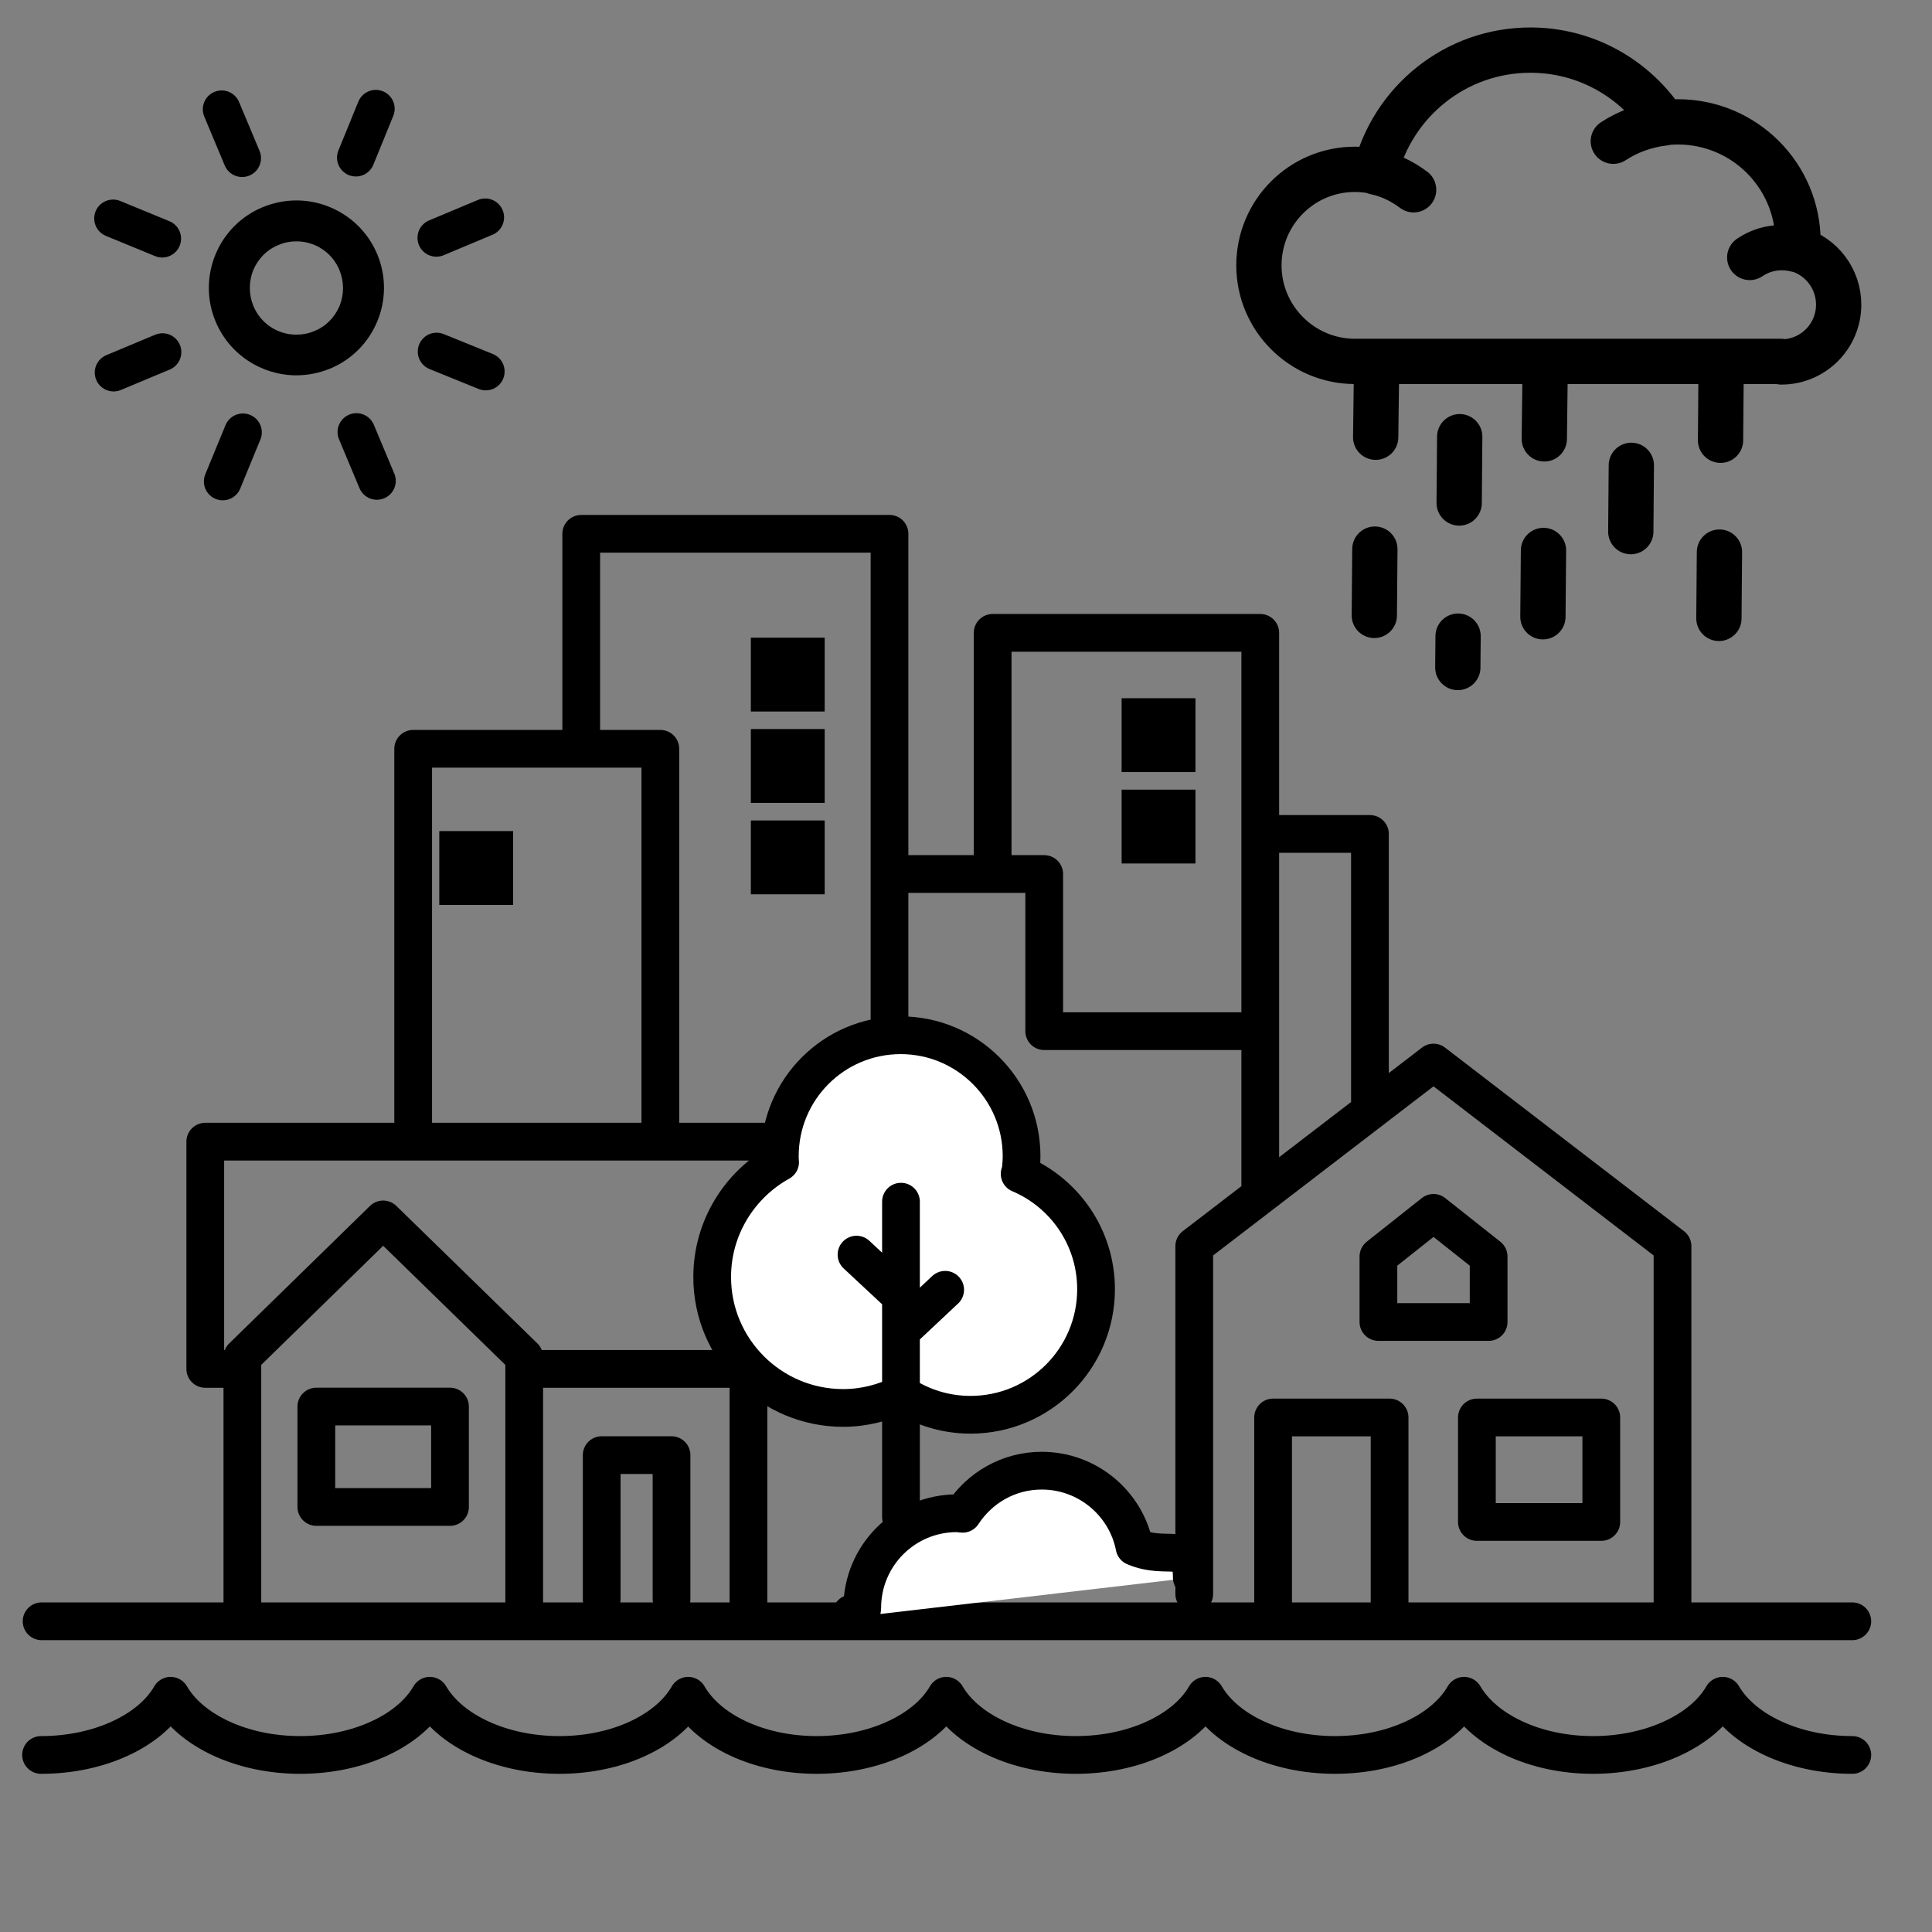
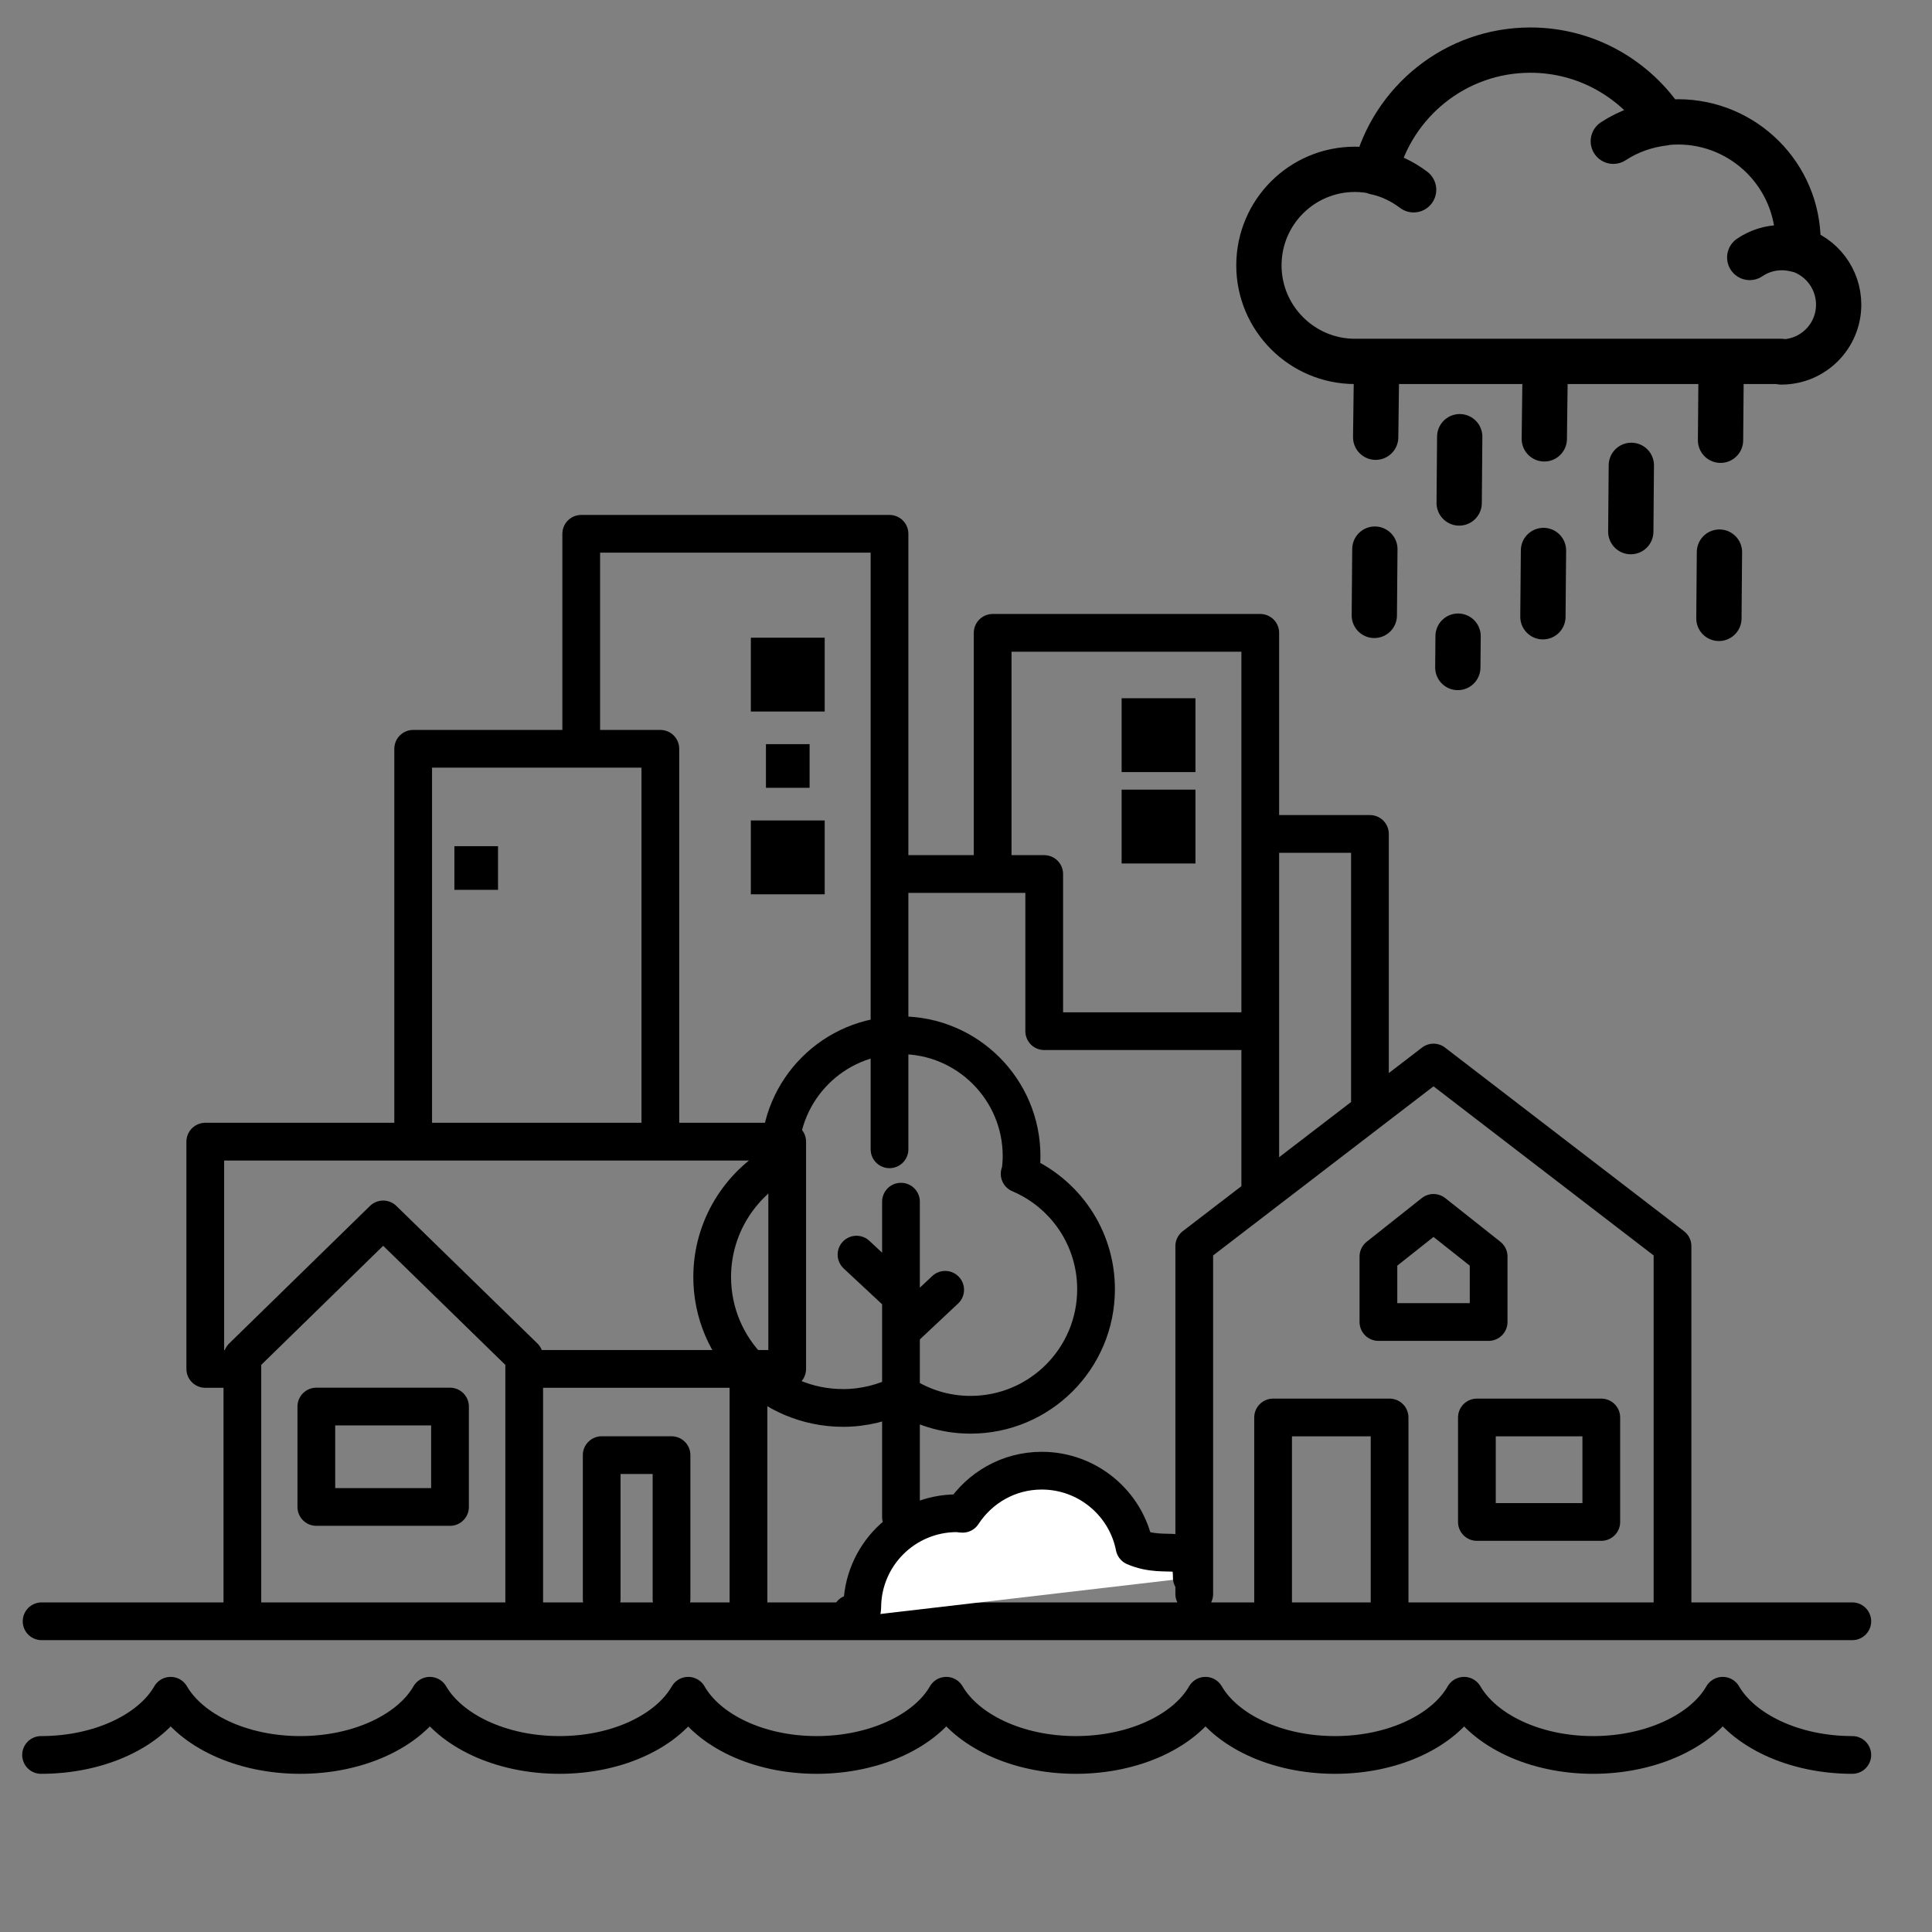
<svg xmlns="http://www.w3.org/2000/svg" width="64" height="64" viewBox="0 0 64 64" fill="none">
  <rect x="0" y="0" width="64" height="64" fill="#808080" stroke="none" />
  <path d="M15.052 29.477H16.498V28.031H15.052V29.477Z" fill="black" />
  <path d="M25.373 23.07H26.819V21.624H25.373V23.07Z" fill="black" />
  <path d="M25.373 26.097H26.819V24.651H25.373V26.097Z" fill="black" />
  <path d="M25.373 29.125H26.819V27.679H25.373V29.125Z" fill="black" />
  <path d="M37.655 25.076H39.101V23.63H37.655V25.076Z" fill="black" />
  <path d="M37.655 28.104H39.101V26.658H37.655V28.104Z" fill="black" />
-   <path d="M15.052 29.477H16.498V28.031H15.052V29.477Z" stroke="black" />
  <path d="M25.373 23.07H26.819V21.624H25.373V23.07Z" stroke="black" />
-   <path d="M25.373 26.097H26.819V24.651H25.373V26.097Z" stroke="black" />
  <path d="M25.373 29.125H26.819V27.679H25.373V29.125Z" stroke="black" />
  <path d="M37.655 25.076H39.101V23.63H37.655V25.076Z" stroke="black" />
  <path d="M37.655 28.104H39.101V26.658H37.655V28.104Z" stroke="black" />
  <path d="M45.562 5.7C46.032 5.799 46.457 6.007 46.828 6.287M53.443 4.679C53.94 4.353 54.519 4.145 55.133 4.073M57.962 8.529C58.269 8.321 58.631 8.203 59.028 8.203C59.209 8.203 59.381 8.23 59.552 8.275M45.599 12.288L45.571 14.484M45.544 18.19L45.526 20.386M57.013 12.387L56.995 14.584M56.959 18.289L56.941 20.485M51.184 12.342L51.157 14.538M51.13 18.235L51.111 20.431M54.04 15.415L54.022 17.611M48.355 14.466L48.337 16.662M48.301 21.073L48.292 22.112M59.01 11.99C60.059 11.99 60.908 11.14 60.908 10.092C60.908 9.233 60.339 8.501 59.552 8.266C59.552 8.185 59.562 8.104 59.562 8.013C59.562 5.817 57.781 4.037 55.585 4.037C55.431 4.037 55.278 4.046 55.124 4.064C54.175 2.618 52.548 1.66 50.696 1.66C48.21 1.66 46.132 3.377 45.562 5.682C45.346 5.637 45.12 5.609 44.885 5.609C43.122 5.609 41.703 7.037 41.703 8.791C41.703 10.544 43.131 11.972 44.885 11.972H59.001L59.01 11.99Z" stroke="black" stroke-width="1.5" stroke-linecap="round" stroke-linejoin="round" />
  <path d="M21.875 37.665V24.805H13.687V37.665M29.466 38.072V17.683H19.254V24.733M29.466 28.953H34.591V34.159H41.36M32.883 28.953V20.964H41.748V39.419M41.748 27.625H45.381V36.481M7.767 45.347H6.8V37.819H26.077V45.347H17.465M17.365 53.644V44.95L12.693 40.395L8.029 44.95V53.644M55.404 53.707V41.28L47.487 35.198L39.561 41.28V52.803M42.173 53.083V46.956H46.032V53.083M24.794 45.429V53.481M19.932 52.975V48.203H22.245V52.975M61.36 58.135C59.417 58.135 57.736 57.322 57.067 56.174C56.407 57.322 54.717 58.135 52.774 58.135C50.831 58.135 49.168 57.322 48.499 56.174C47.84 57.322 46.177 58.135 44.224 58.135C42.272 58.135 40.6 57.322 39.932 56.174C39.272 57.322 37.591 58.135 35.639 58.135C33.687 58.135 32.015 57.322 31.346 56.174C30.686 57.322 28.996 58.135 27.053 58.135C25.11 58.135 23.456 57.322 22.797 56.174C22.137 57.322 20.483 58.135 18.531 58.135C16.579 58.135 14.907 57.322 14.238 56.174C13.578 57.322 11.897 58.135 9.945 58.135C7.993 58.135 6.321 57.322 5.652 56.174C4.993 57.322 3.312 58.135 1.36 58.135M1.378 53.707H61.36M10.479 46.594H14.907V49.92H10.479V46.594ZM49.313 43.793H45.662V41.624L47.487 40.178L49.313 41.624V43.793ZM48.924 46.956H53.045V50.417H48.924V46.956Z" stroke="black" stroke-width="1.25" stroke-linecap="round" stroke-linejoin="round" />
  <path d="M39.48 52.261C39.48 50.969 38.694 51.719 37.582 51.24C37.302 49.803 36.028 48.718 34.509 48.718C33.407 48.718 32.449 49.288 31.889 50.146C31.825 50.146 31.762 50.128 31.699 50.128C29.964 50.128 28.563 51.529 28.563 53.264C28.563 53.599 28.093 53.282 28.183 53.58" fill="white" />
-   <path d="M33.795 38.885C33.822 38.696 33.841 38.497 33.841 38.298C33.841 36.093 32.051 34.294 29.837 34.294C27.623 34.294 25.833 36.084 25.833 38.298C25.833 38.361 25.833 38.425 25.842 38.497C24.505 39.238 23.592 40.666 23.592 42.302C23.592 44.697 25.535 46.64 27.93 46.64C28.626 46.64 29.277 46.468 29.864 46.179C30.524 46.612 31.301 46.866 32.151 46.866C34.446 46.866 36.308 45.004 36.308 42.708C36.308 40.991 35.269 39.518 33.777 38.885H33.795Z" fill="white" />
  <path d="M39.48 52.261C39.48 50.969 38.694 51.719 37.582 51.24C37.302 49.803 36.028 48.718 34.509 48.718C33.407 48.718 32.449 49.288 31.889 50.146C31.825 50.146 31.762 50.128 31.699 50.128C29.964 50.128 28.563 51.529 28.563 53.264C28.563 53.599 28.093 53.282 28.183 53.58M29.846 50.255V39.807M29.846 42.934L28.373 41.561M29.846 44.1L31.31 42.726M33.795 38.885C33.822 38.696 33.841 38.497 33.841 38.298C33.841 36.093 32.051 34.294 29.837 34.294C27.623 34.294 25.833 36.084 25.833 38.298C25.833 38.361 25.833 38.425 25.842 38.497C24.505 39.238 23.592 40.666 23.592 42.302C23.592 44.697 25.535 46.64 27.93 46.64C28.626 46.64 29.277 46.468 29.864 46.179C30.524 46.612 31.301 46.866 32.151 46.866C34.446 46.866 36.308 45.004 36.308 42.708C36.308 40.991 35.269 39.518 33.777 38.885H33.795Z" stroke="black" stroke-width="1.25" stroke-linecap="round" stroke-linejoin="round" />
-   <path d="M9.819 7.995C10.452 7.995 11.012 8.375 11.247 8.953C11.401 9.333 11.401 9.758 11.247 10.137C11.084 10.517 10.795 10.815 10.406 10.969C10.217 11.05 10.018 11.086 9.819 11.086C9.186 11.086 8.626 10.707 8.391 10.128C8.237 9.749 8.237 9.324 8.391 8.944C8.554 8.565 8.843 8.266 9.232 8.113C9.421 8.031 9.62 7.995 9.819 7.995ZM9.819 6.64C9.448 6.64 9.078 6.712 8.716 6.857C7.234 7.462 6.529 9.161 7.135 10.634C7.596 11.755 8.68 12.433 9.819 12.433C10.19 12.433 10.56 12.36 10.922 12.216C12.404 11.61 13.109 9.911 12.503 8.438C12.042 7.317 10.958 6.64 9.819 6.64Z" fill="black" />
-   <path d="M11.789 5.221L12.449 3.603M8.021 5.239L7.343 3.621M5.373 7.905L3.746 7.236M5.382 11.665L3.764 12.342M8.048 14.322L7.379 15.948M11.807 14.312L12.485 15.93M14.464 11.646L16.091 12.306M14.455 7.878L16.073 7.2" stroke="black" stroke-width="1.25" stroke-linecap="round" stroke-linejoin="round" />
</svg>